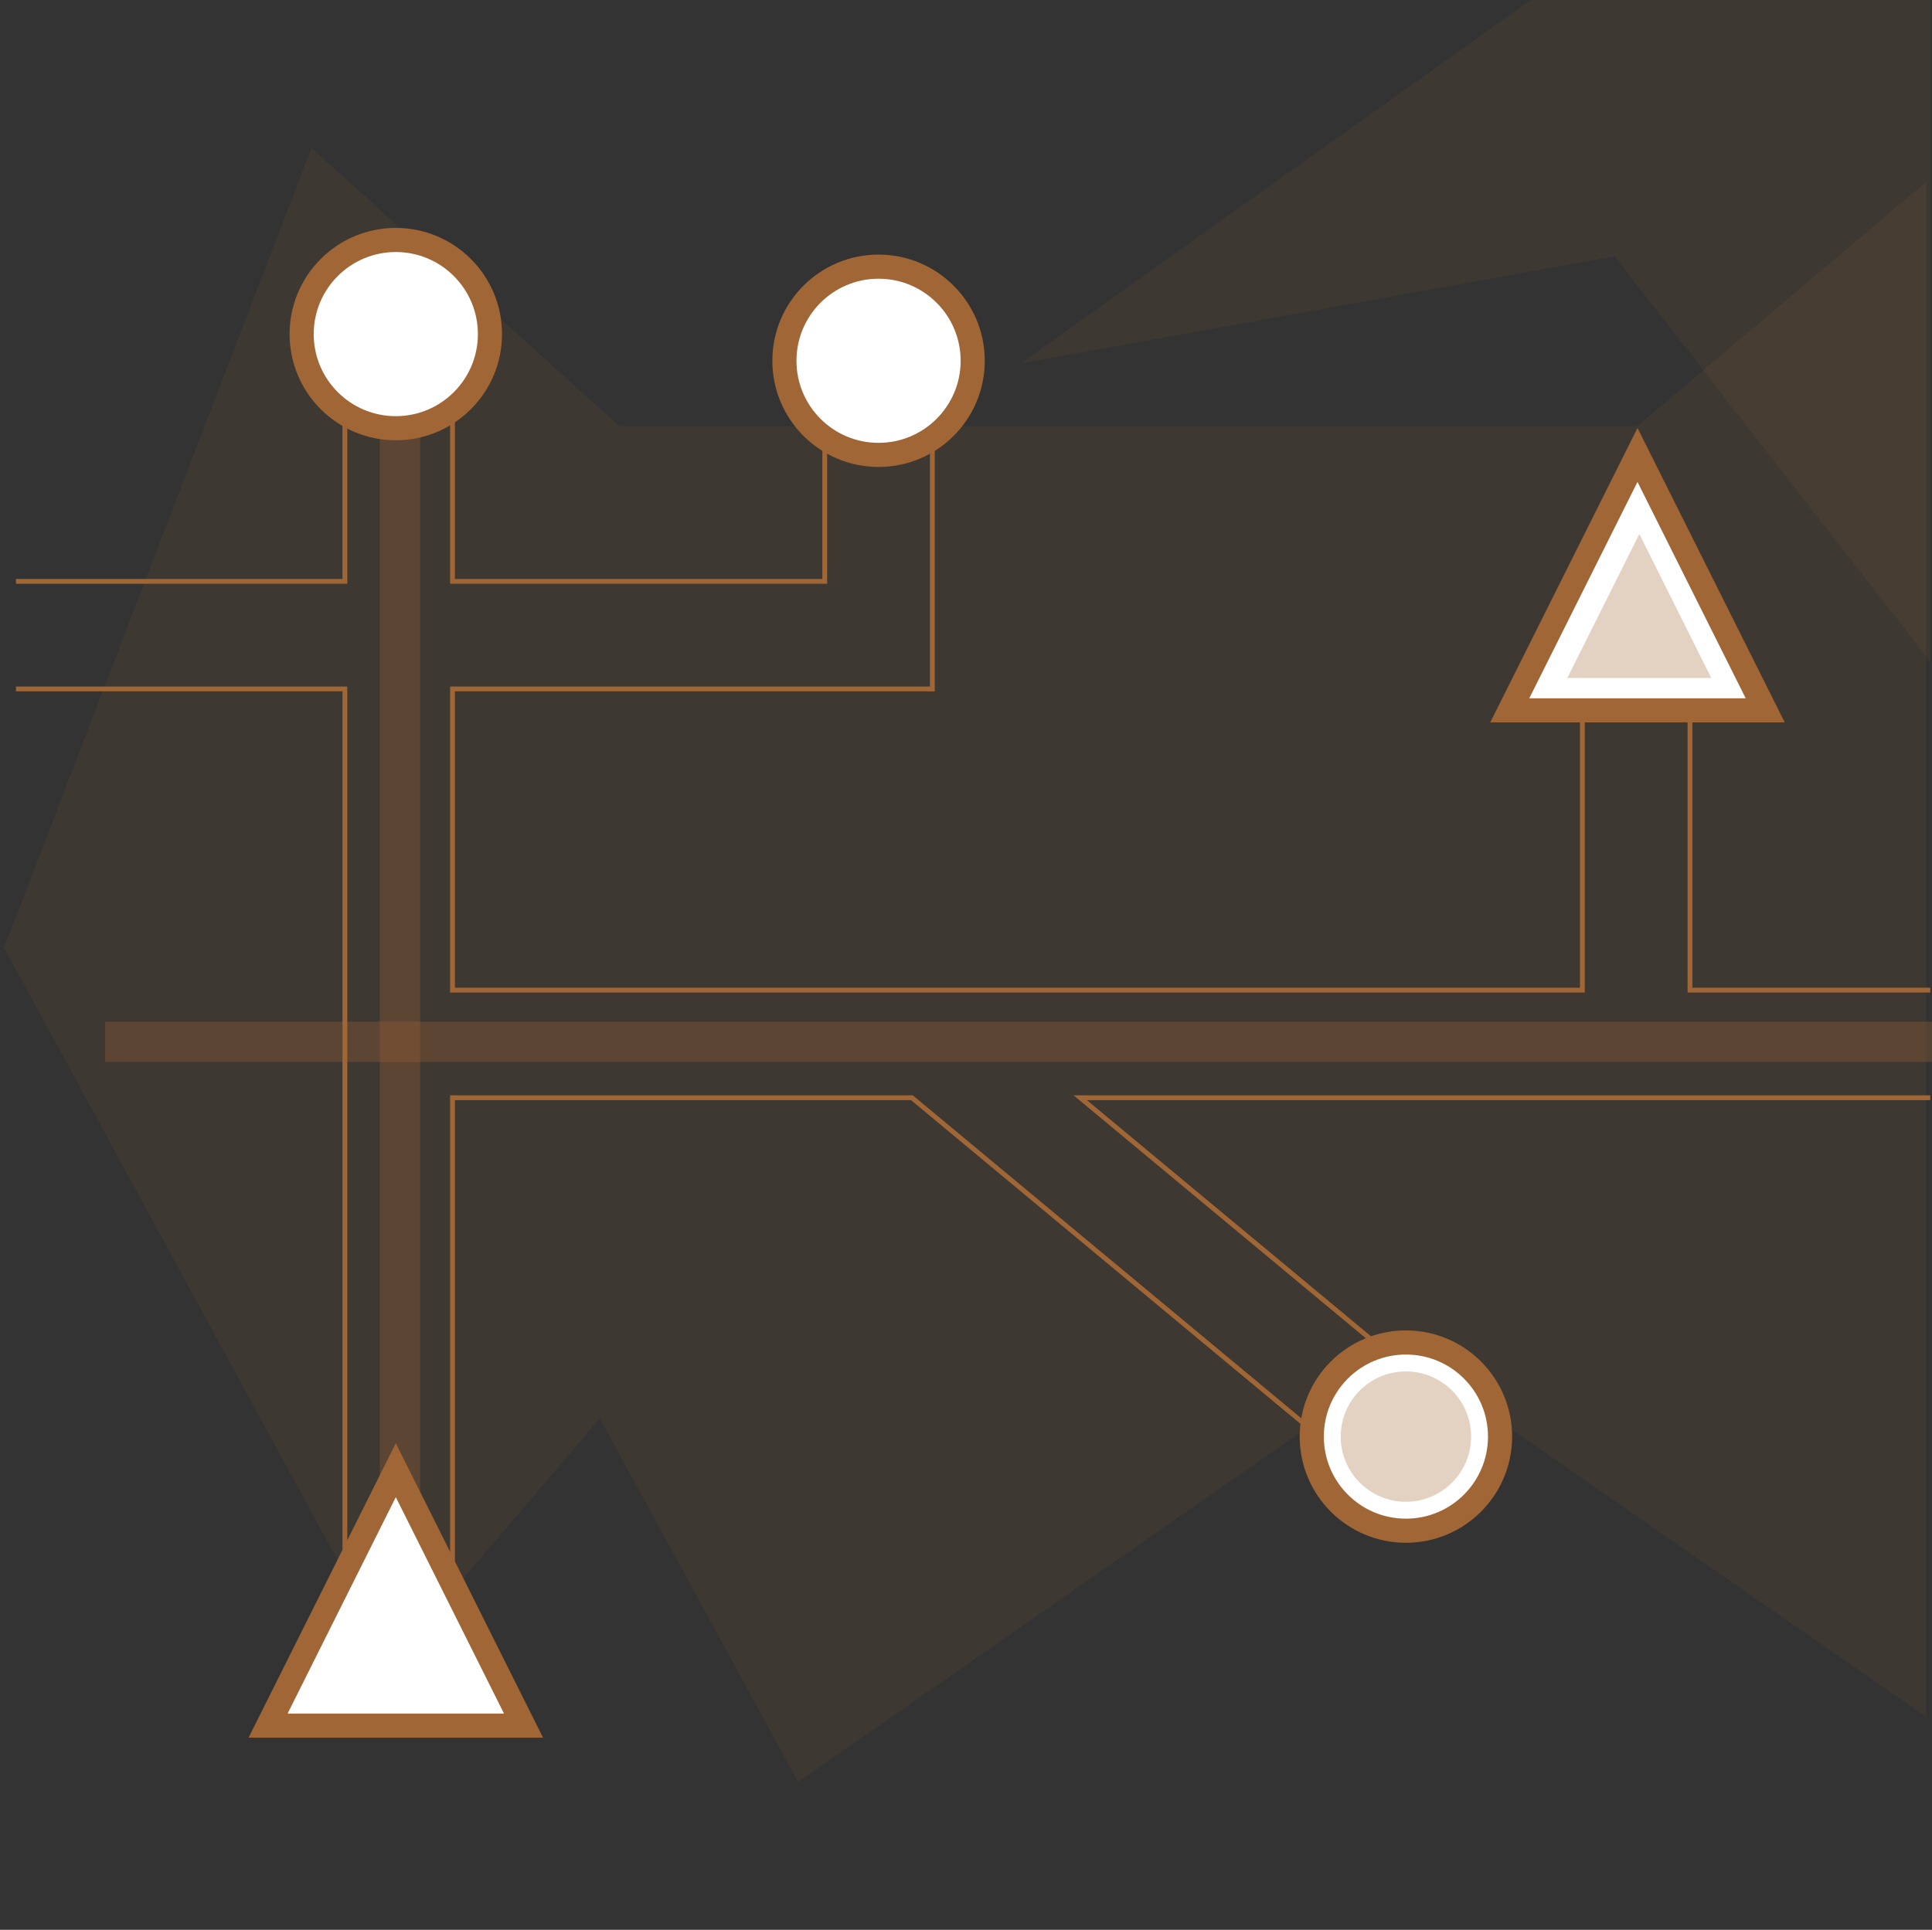
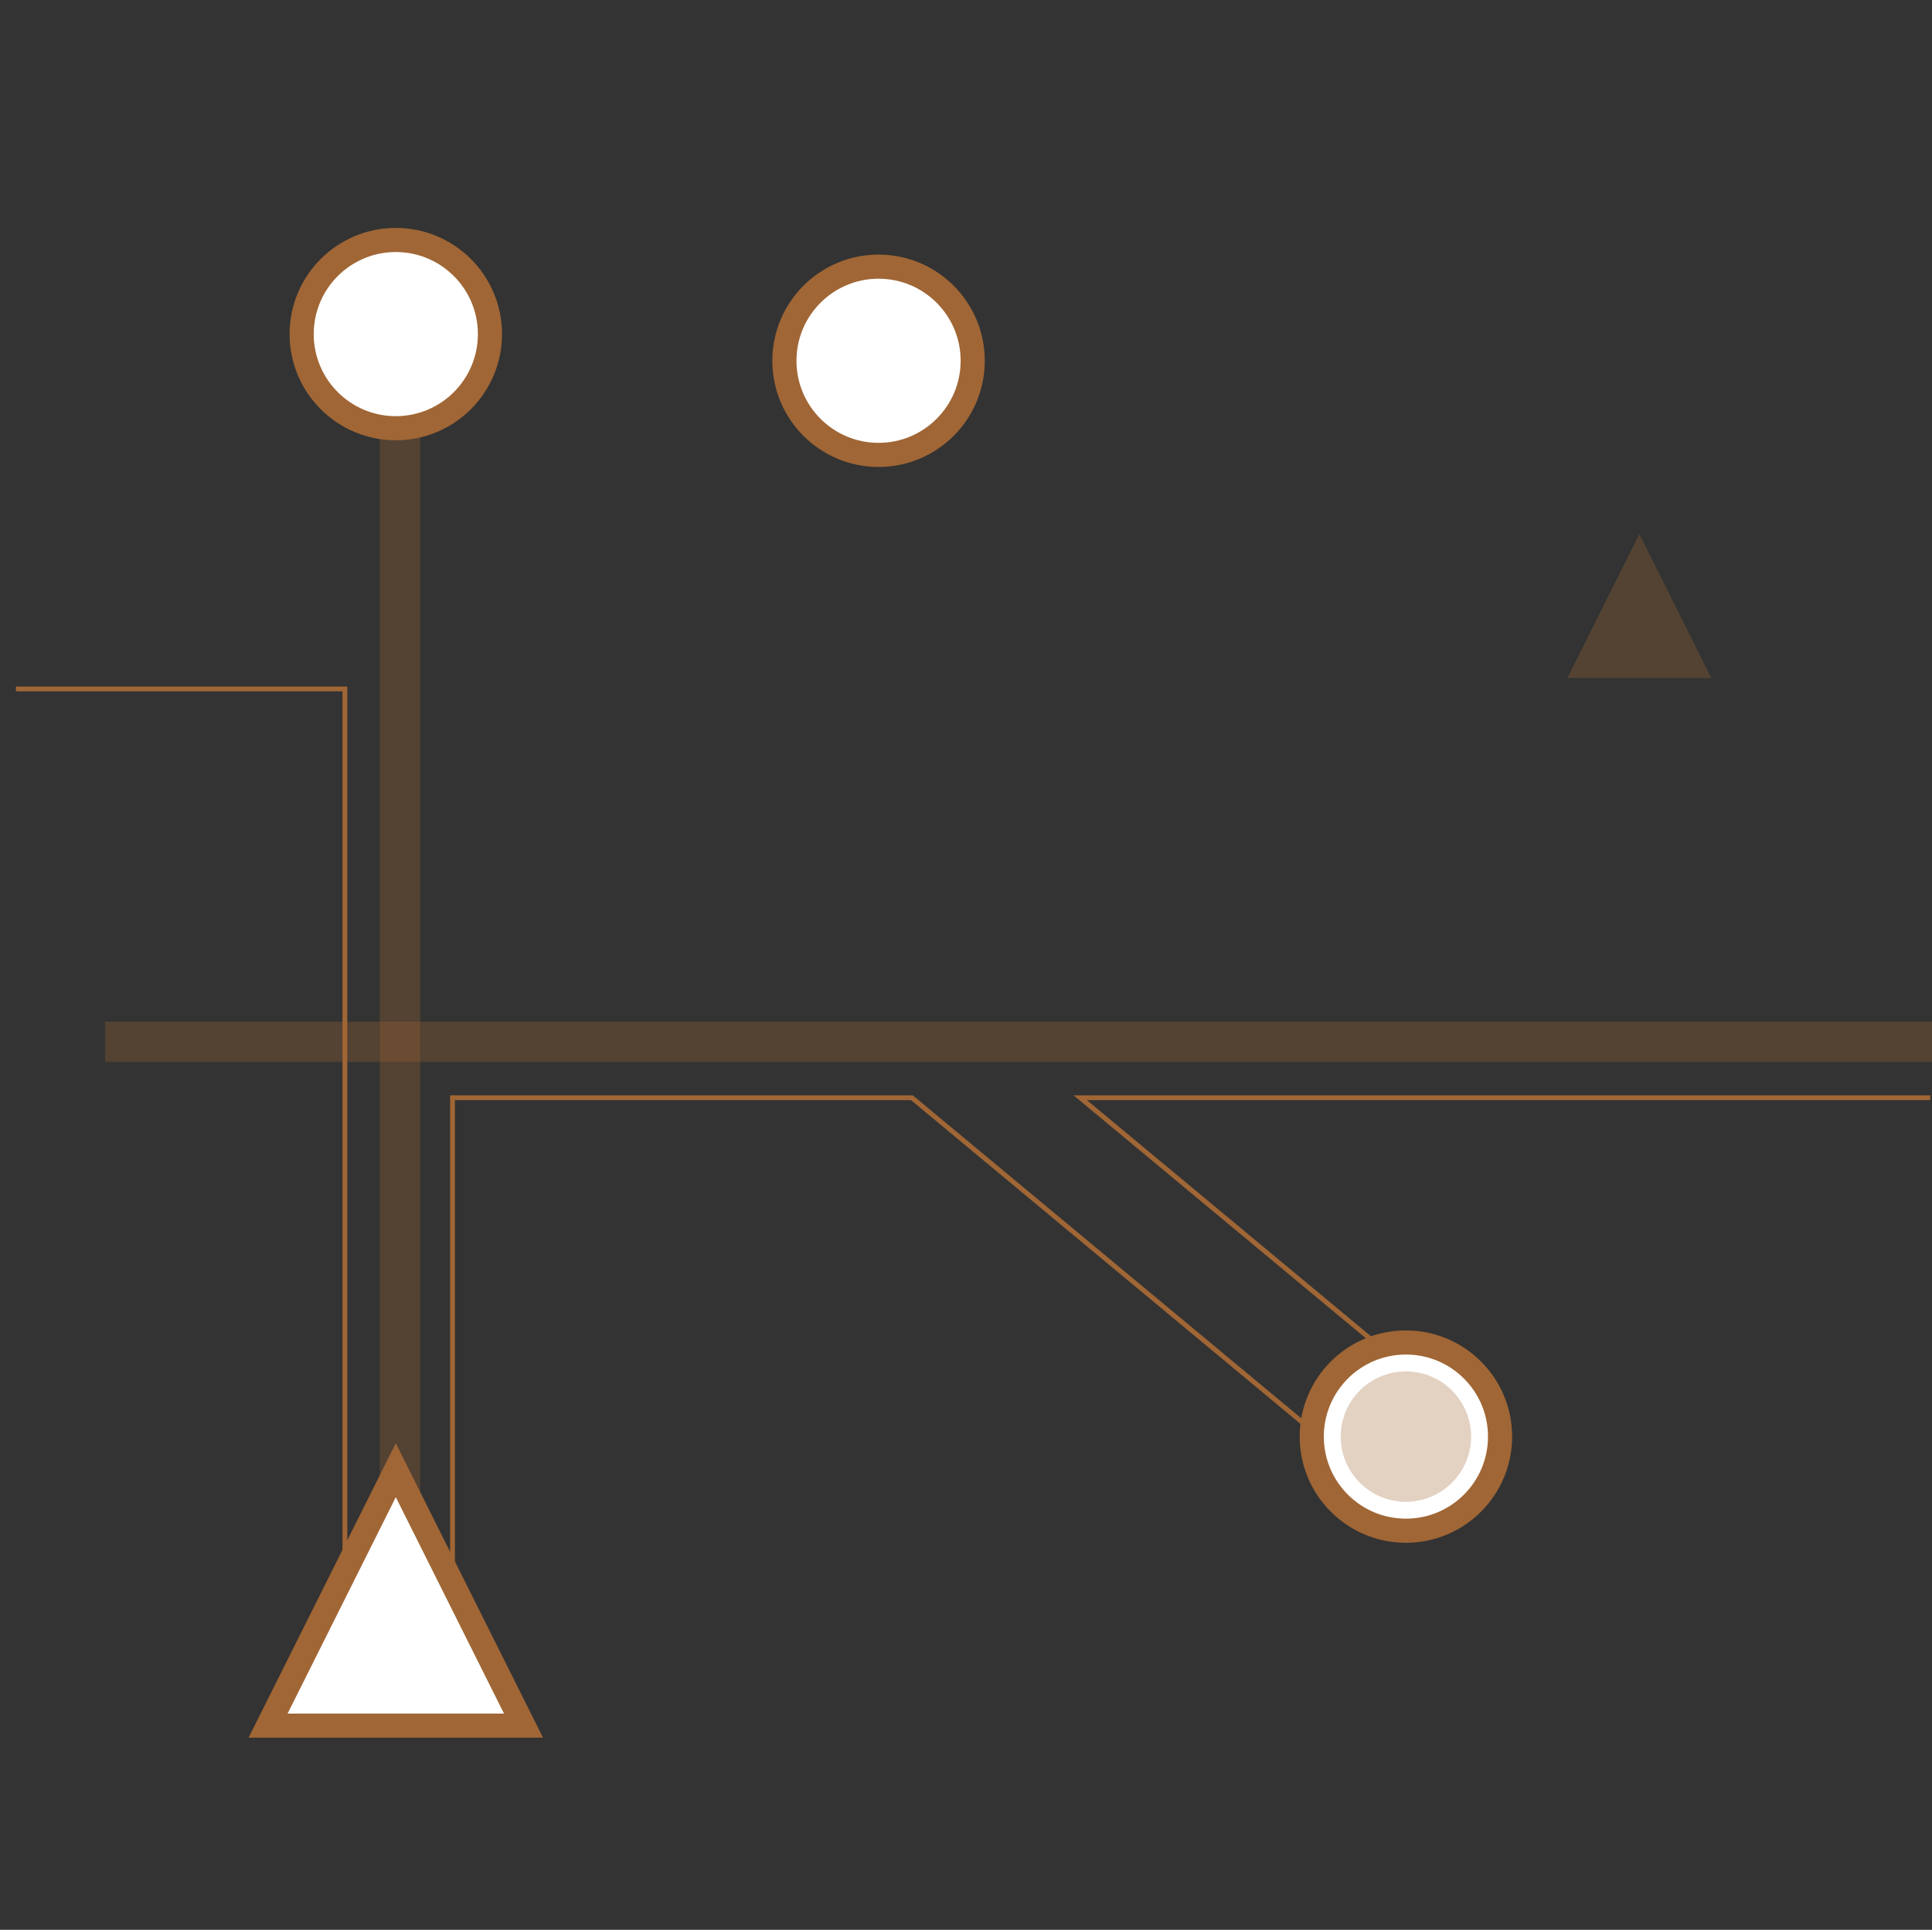
<svg xmlns="http://www.w3.org/2000/svg" width="400.36" height="400" viewBox="0 0 400.36 400">
  <rect x="0" y="0" width="400.36" height="400" fill="#333333" stroke="none" />
  <g id="Calque_2">
    <rect width="400" height="400" style="fill:#fff; opacity:0;" />
  </g>
  <g id="Calque_1">
-     <polygon points="128.35 88.34 339.26 88.34 399.16 37.7 399.16 355.87 291.78 281.38 165.4 369.35 124.28 294.01 81.35 344.31 .84 196.47 64.55 30.65 128.35 88.34" style="fill:#a06635; opacity:.1;" />
    <rect x="78.71" y="60.6" width="8.36" height="260.58" style="fill:#a06635; opacity:.3;" />
    <line x1="82.05" y1="127.62" x2="82.05" y2="135.98" style="fill:#a06635; opacity:.3;" />
    <polyline points="400 227.53 223.85 227.53 299.36 290.31 285.1 307.46 188.97 227.53 93.77 227.53 93.77 342.37 71.47 342.37 71.47 142.8 3.3 142.8" style="fill:none; stroke:#a06635; stroke-miterlimit:10;" />
-     <polyline points="400 205.23 350.21 205.23 350.21 126.07 327.91 126.07 327.91 205.23 93.77 205.23 93.77 142.8 193.21 142.8 193.21 73.67 170.91 73.67 170.91 120.5 93.77 120.5 93.77 74.78 71.47 74.78 71.47 120.5 3.3 120.5" style="fill:none; stroke:#a06635; stroke-miterlimit:10;" />
    <circle cx="82.02" cy="69.25" r="19.51" style="fill:#fff; stroke:#a06635; stroke-miterlimit:10; stroke-width:5px;" />
    <circle cx="182.06" cy="74.78" r="19.51" style="fill:#fff; stroke:#a06635; stroke-miterlimit:10; stroke-width:5px;" />
    <circle cx="291.34" cy="297.77" r="19.51" style="fill:#fff; stroke:#a06635; stroke-miterlimit:10; stroke-width:5px;" />
    <polygon points="55.55 357.68 108.49 357.68 82.02 304.73 55.55 357.68" style="fill:#fff; stroke:#a06635; stroke-miterlimit:10; stroke-width:5px;" />
-     <polygon points="312.86 147.24 365.8 147.24 339.33 94.3 312.86 147.24" style="fill:#fff; stroke:#a06635; stroke-miterlimit:10; stroke-width:5px;" />
    <polygon points="324.79 140.53 354.62 140.53 339.71 110.69 324.79 140.53" style="fill:#a06635; opacity:.3;" />
    <circle cx="291.34" cy="297.77" r="13.51" style="fill:#a06635; opacity:.3;" />
    <polyline points="21.77 211.76 400.36 211.76 400.36 220.12 21.77 220.12" style="fill:#a06635; opacity:.3;" />
-     <polygon points="211.57 75.3 317.19 0 400 0 400 137.14 334.59 53.12 211.57 75.3" style="fill:#a06635; opacity:.1;" />
  </g>
</svg>